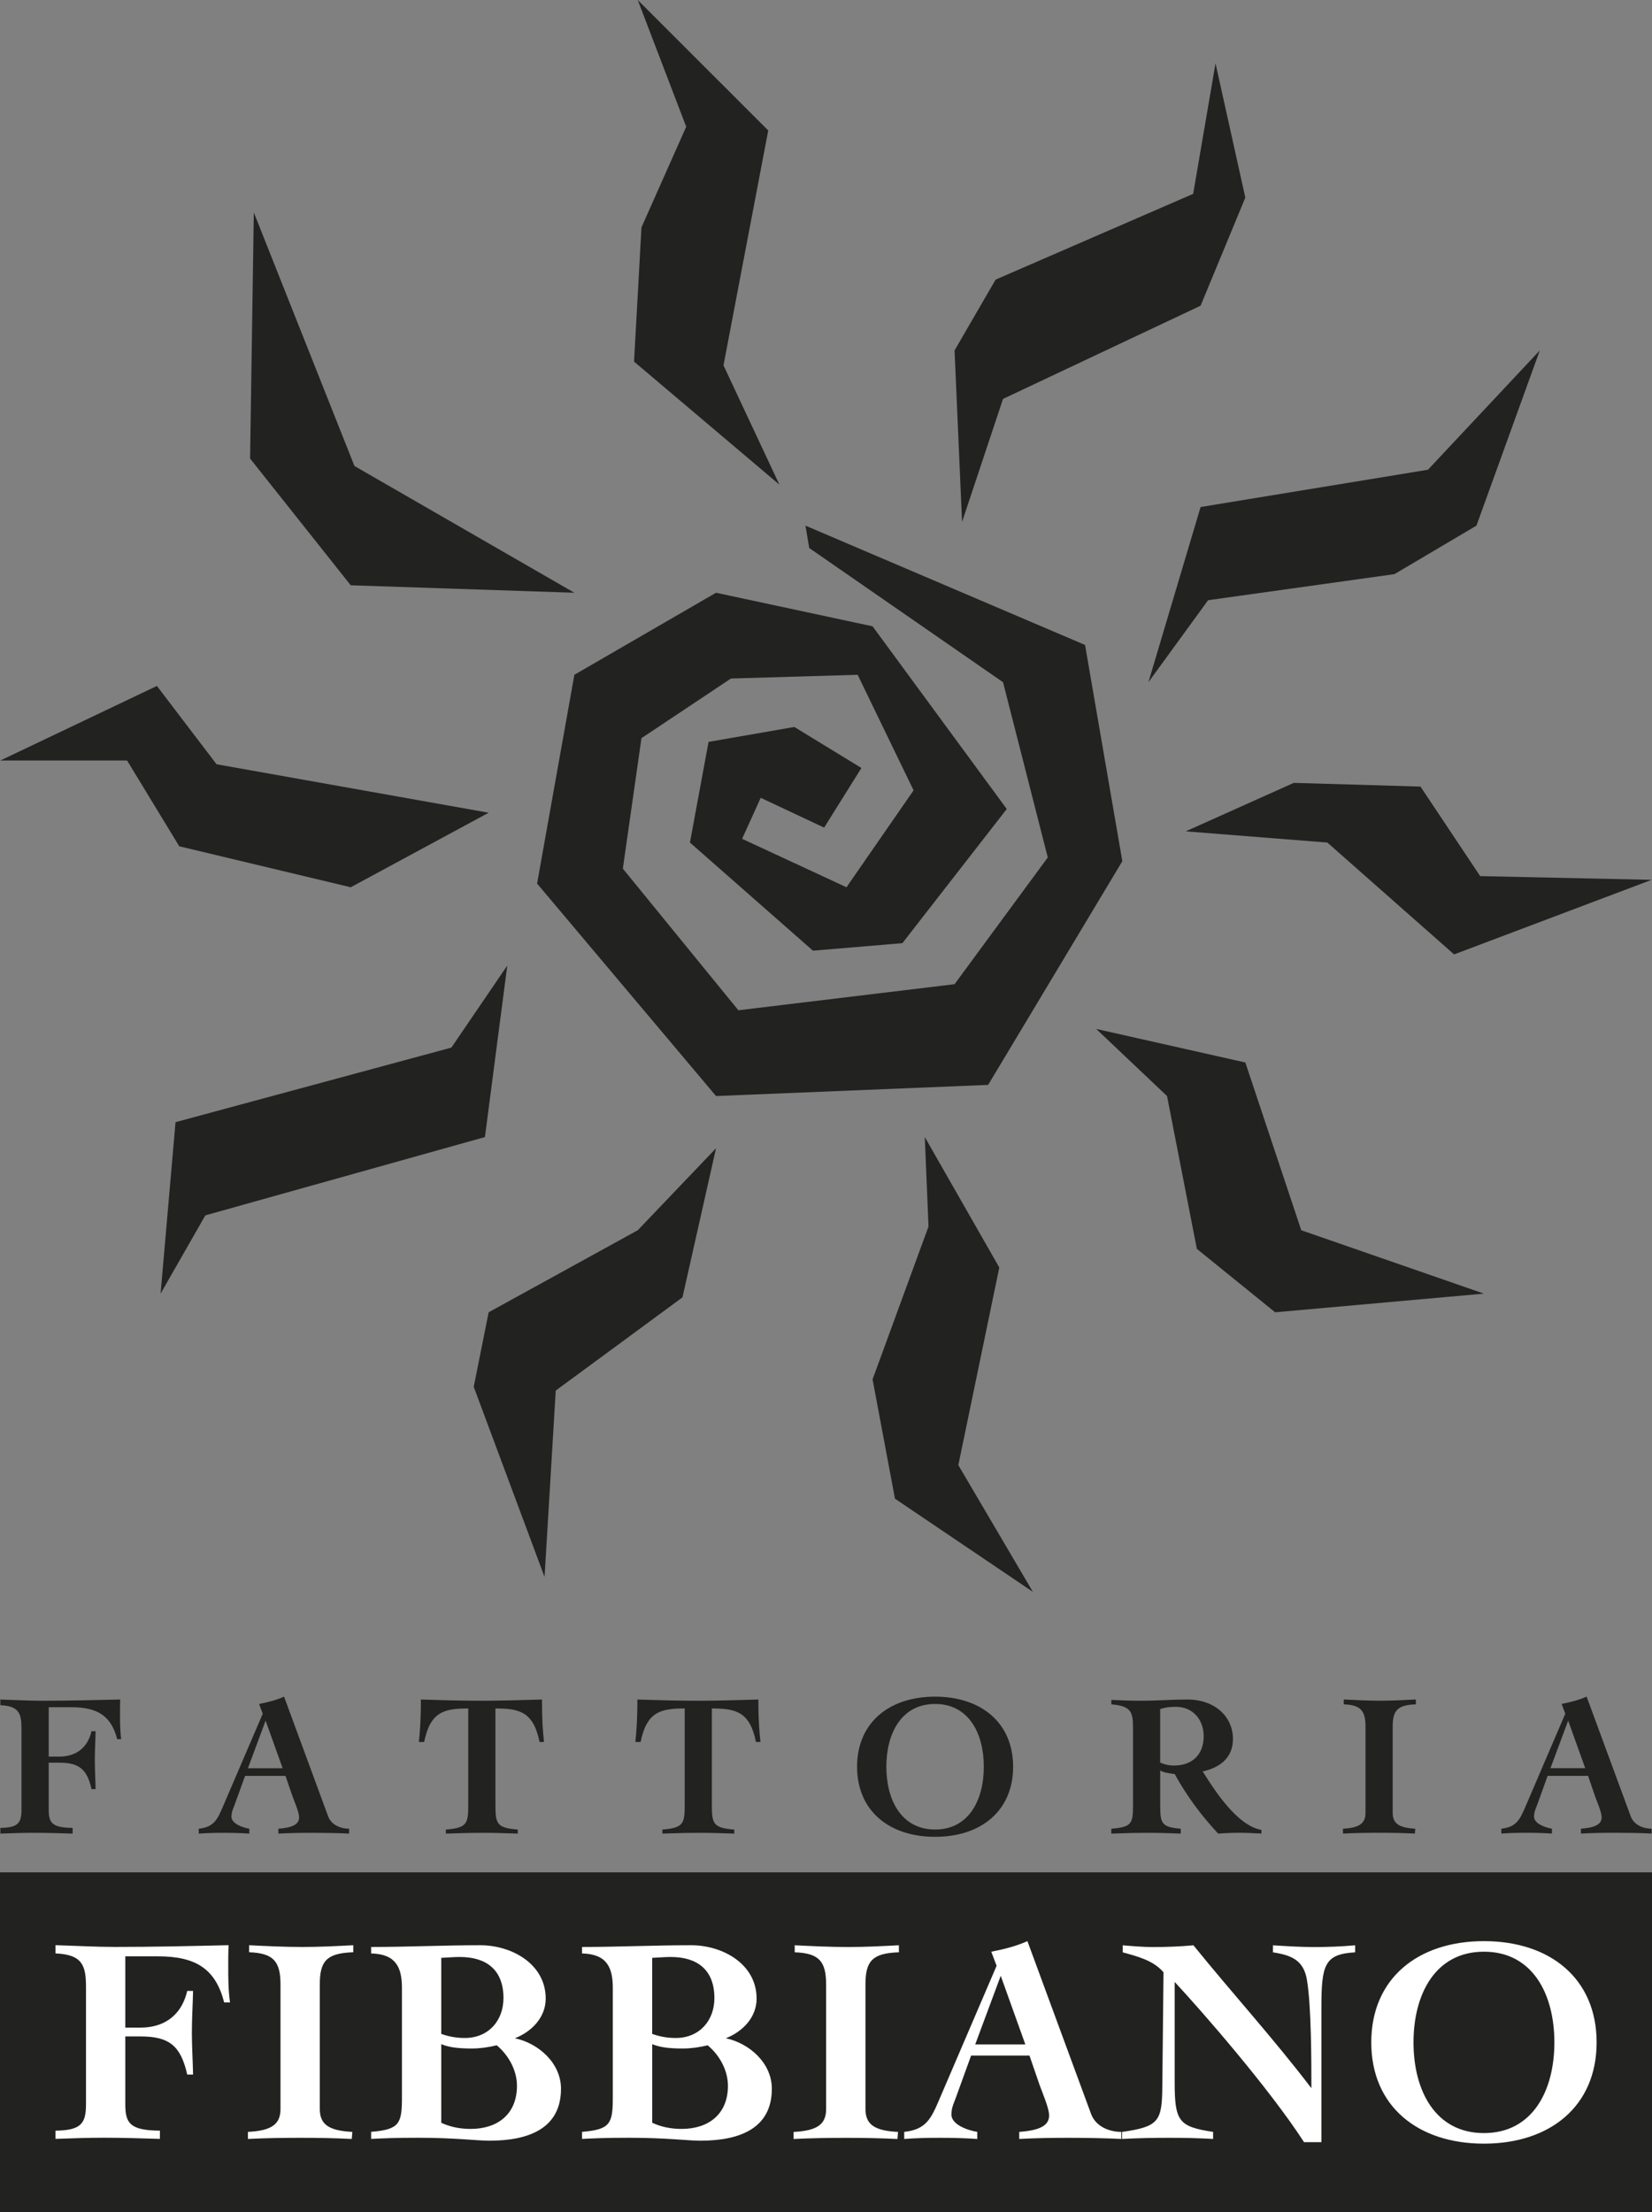
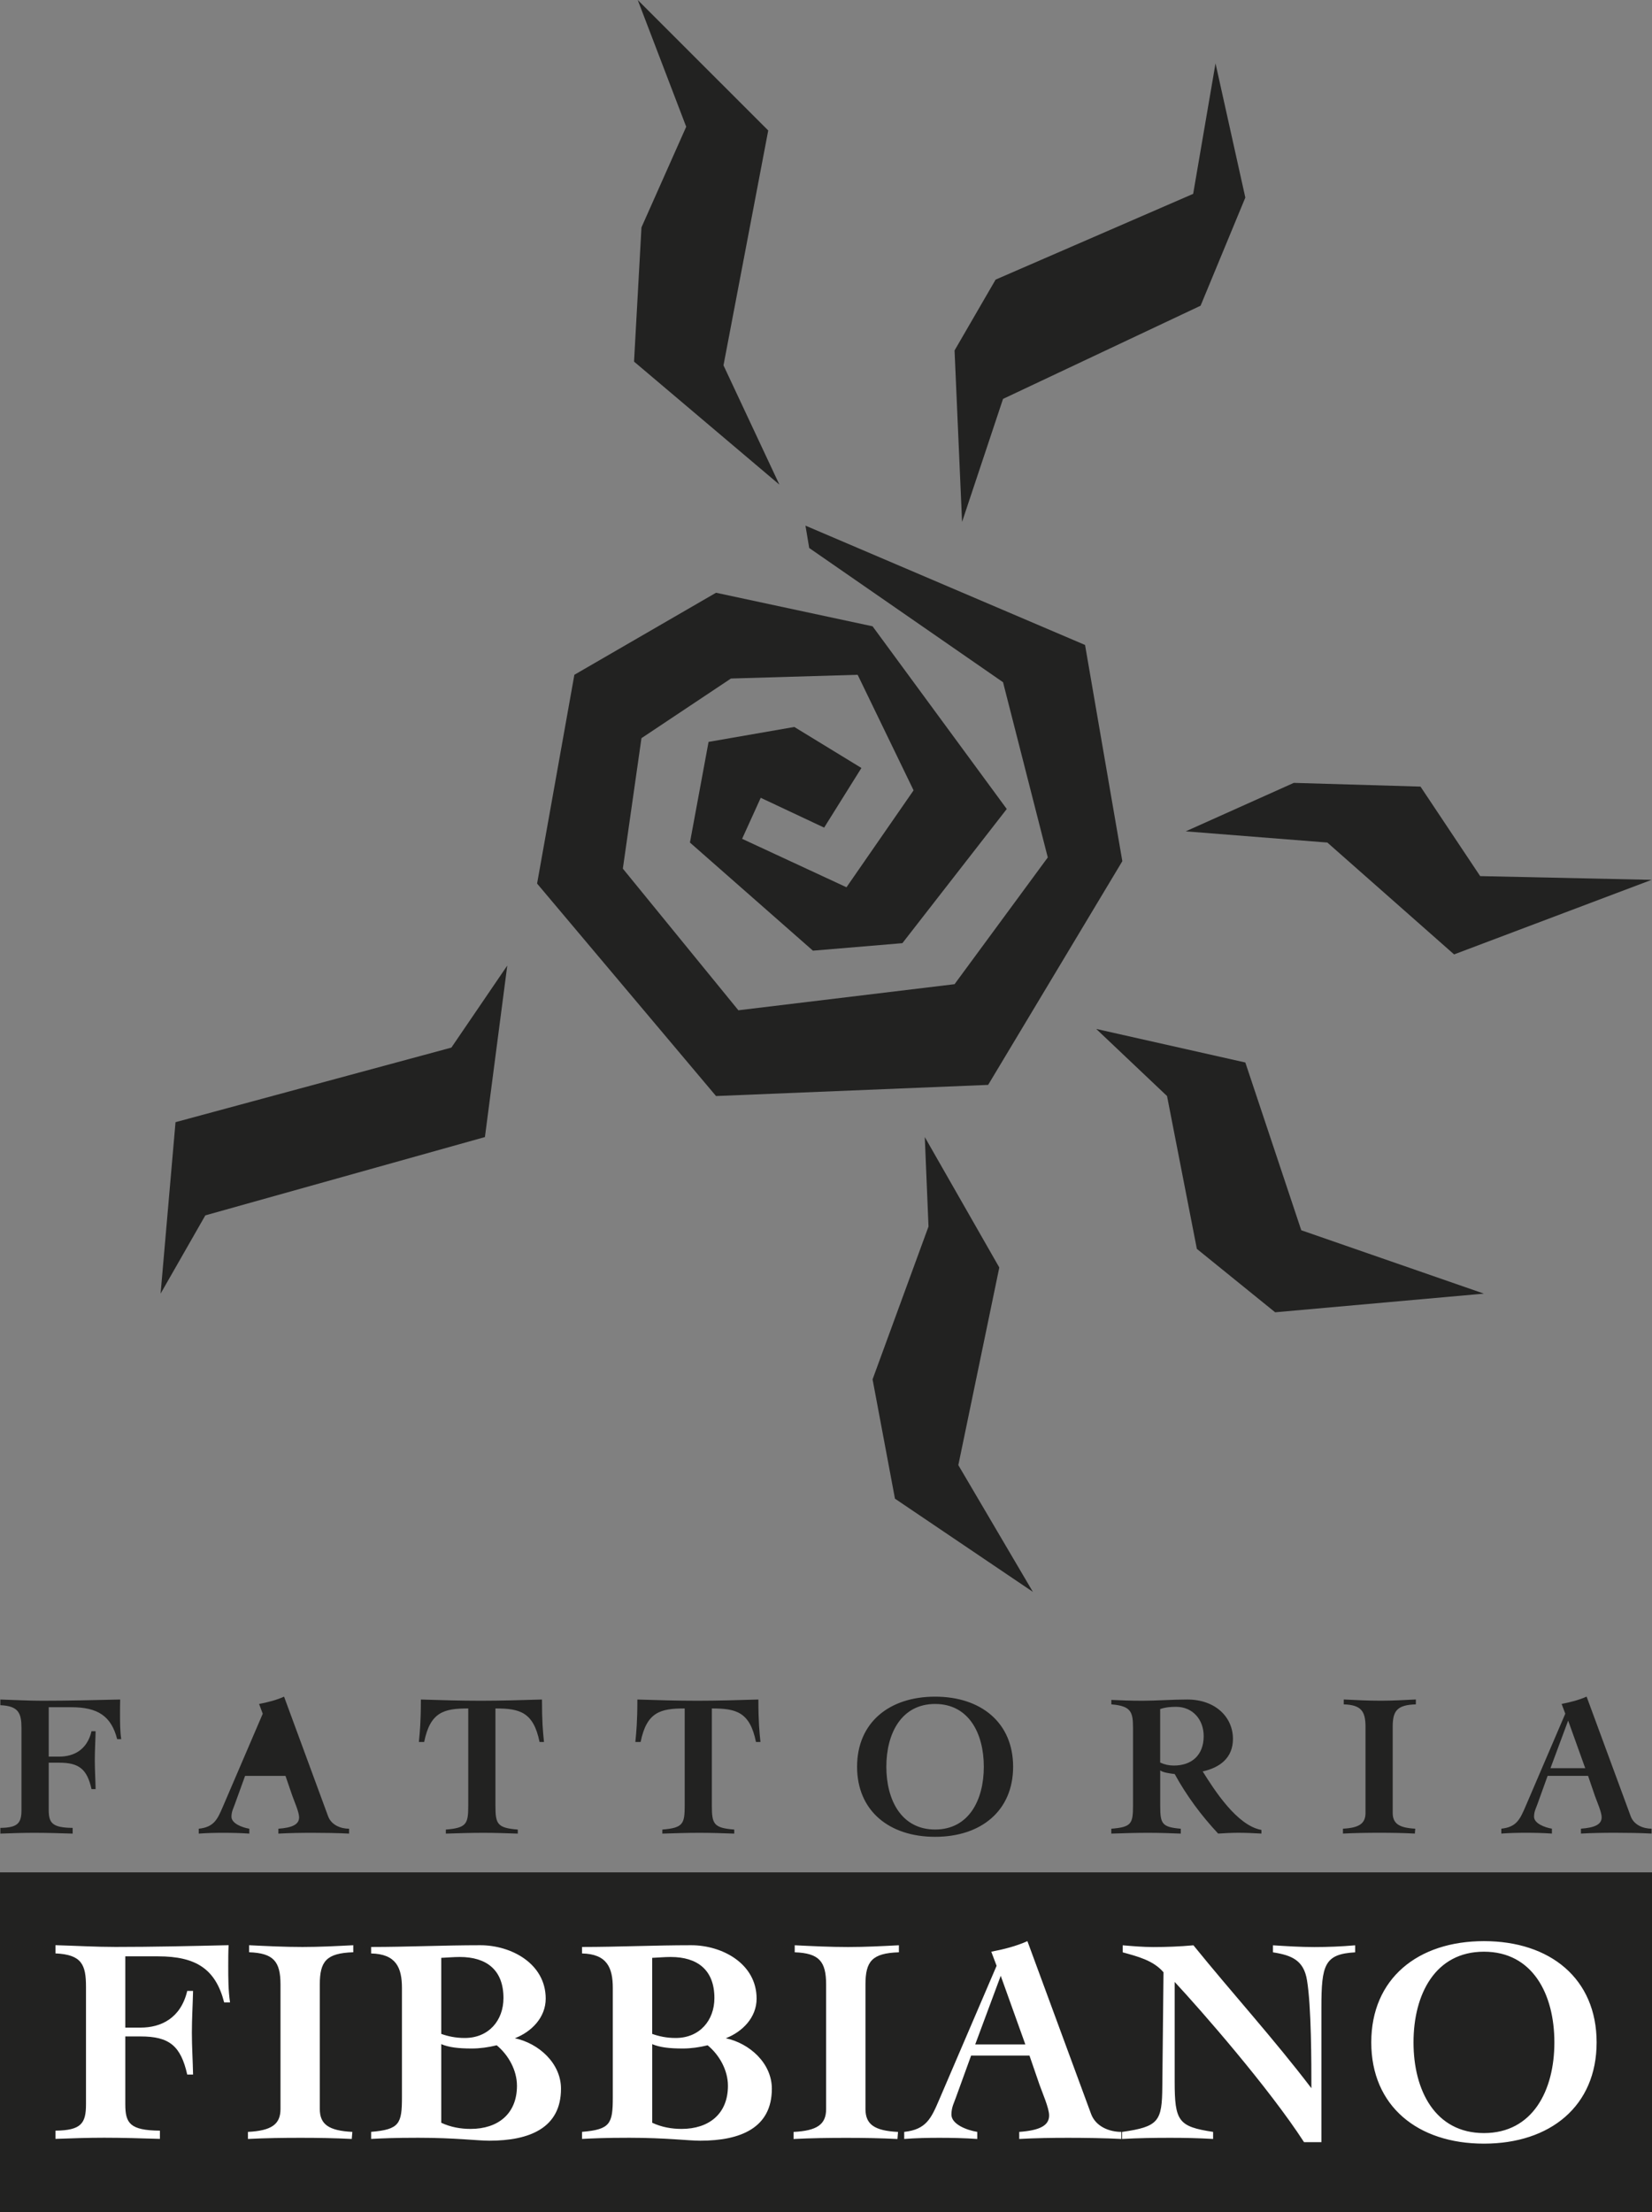
<svg xmlns="http://www.w3.org/2000/svg" id="uuid-6db132d3-8f83-47e4-ab5d-340ba8d81fb6" viewBox="0 0 416.1 557.15">
  <rect x="0" y="0" width="416.1" height="557.15" fill="#808080" stroke="none" />
  <defs>
    <style>.uuid-dba1ee67-4a52-4051-a133-ca26880704e5{stroke:#222221;stroke-width:4.6px;}.uuid-dba1ee67-4a52-4051-a133-ca26880704e5,.uuid-ad07b2aa-ab54-46e7-923a-d8715f96c59c,.uuid-f150ee4c-10a1-44cc-b3da-eaddd19c1cb0{fill:#222221;}.uuid-f150ee4c-10a1-44cc-b3da-eaddd19c1cb0,.uuid-44ab6d56-38d3-40f6-be02-dfe57768dd65{fill-rule:evenodd;}.uuid-44ab6d56-38d3-40f6-be02-dfe57768dd65{fill:#fff;}</style>
  </defs>
  <polygon class="uuid-ad07b2aa-ab54-46e7-923a-d8715f96c59c" points="202.88 132.38 273.3 162.43 282.69 216.88 248.89 273.22 180.35 276.03 135.28 222.52 144.67 169.94 180.35 149.28 219.78 157.73 253.58 203.74 227.29 237.53 204.76 239.42 173.78 212.19 178.47 186.84 200.07 183.08 216.97 193.41 207.58 208.43 191.61 200.92 186.92 211.25 213.21 223.45 230.11 199.04 216.02 169.94 184.11 170.88 161.57 185.9 156.88 218.76 185.98 254.43 240.43 247.86 263.91 215.94 252.64 171.81 203.82 138.01 202.88 132.38" />
  <polygon class="uuid-ad07b2aa-ab54-46e7-923a-d8715f96c59c" points="313.67 49.76 302.4 76.99 252.64 100.46 242.32 131.45 240.43 88.26 250.77 70.42 300.53 48.82 306.16 15.96 313.67 49.76" />
  <polygon class="uuid-ad07b2aa-ab54-46e7-923a-d8715f96c59c" points="160.63 0 193.5 32.86 182.23 92.01 196.31 122.05 159.7 91.07 161.57 57.27 172.84 31.92 160.63 0" />
-   <polygon class="uuid-ad07b2aa-ab54-46e7-923a-d8715f96c59c" points="359.67 118.3 302.4 127.69 289.26 171.81 304.29 151.16 351.23 144.59 371.88 132.38 387.84 88.25 359.67 118.3" />
-   <polygon class="uuid-ad07b2aa-ab54-46e7-923a-d8715f96c59c" points="89.28 117.36 144.67 149.28 88.34 147.4 62.99 115.48 63.93 53.51 89.28 117.36" />
-   <polygon class="uuid-ad07b2aa-ab54-46e7-923a-d8715f96c59c" points=".08 191.53 39.52 172.75 54.54 192.47 123.08 204.68 88.34 223.45 45.15 213.13 32.01 191.53 .08 191.53" />
  <polygon class="uuid-ad07b2aa-ab54-46e7-923a-d8715f96c59c" points="298.65 209.37 325.88 197.16 357.79 198.1 372.82 220.64 416.01 221.58 366.25 240.36 334.33 212.19 298.65 209.37" />
  <polygon class="uuid-ad07b2aa-ab54-46e7-923a-d8715f96c59c" points="276.11 259.13 313.67 267.58 327.76 309.83 373.76 325.79 321.18 330.49 301.46 314.52 293.95 276.03 276.11 259.13" />
  <polygon class="uuid-ad07b2aa-ab54-46e7-923a-d8715f96c59c" points="232.93 286.36 251.7 319.21 241.38 368.98 260.16 400.9 225.42 377.43 219.78 347.38 233.87 308.89 232.93 286.36" />
-   <polygon class="uuid-ad07b2aa-ab54-46e7-923a-d8715f96c59c" points="180.35 289.18 171.9 326.73 139.98 350.2 137.16 397.14 119.32 349.26 123.08 330.49 160.63 309.83 180.35 289.18" />
  <polygon class="uuid-ad07b2aa-ab54-46e7-923a-d8715f96c59c" points="113.69 263.83 127.77 243.17 122.14 286.36 51.72 306.08 40.45 325.79 44.21 282.61 113.69 263.83" />
  <rect class="uuid-dba1ee67-4a52-4051-a133-ca26880704e5" x="2.3" y="473.84" width="411.5" height="81.01" />
  <path class="uuid-44ab6d56-38d3-40f6-be02-dfe57768dd65" d="m31.55,492.69h8.28c9.61,0,14.49,3.25,16.63,11.6h1.48c-.45-3.04-.45-6.14-.45-9.17,0-1.7,0-3.47.09-5.24-9.46.22-18.99.44-28.46.44-5.03,0-10.13-.3-15.15-.44v2.07c6.66.3,7.69,2.88,7.69,8.43v29.56c0,4.8-1.19,6.58-7.69,6.65v2.07c4.07-.15,8.2-.29,12.27-.29,4.65,0,9.38.15,14.04.29v-2.07c-7.54-.07-8.72-1.85-8.72-6.65v-17.08h3.84c7.25,0,10.13,2.37,11.76,9.61h1.47c-.07-3.55-.3-7.03-.3-10.57s.22-7.02.3-10.5h-1.47c-1.63,6.87-6.59,9.24-11.76,9.24h-3.84v-17.96Zm31.19-1.03c6.13.22,7.91,2.29,7.91,8.13v31.34c0,3.84-2.22,5.47-8.2,5.77v1.78c4.43-.23,8.87-.29,13.29-.29s8.58.07,12.86.29l.15-1.78c-5.99-.3-8.2-1.92-8.2-5.77v-31.34c0-5.84,1.62-7.91,8.43-8.13v-1.77c-4.29.22-8.5.44-12.79.44-4.5,0-8.95-.22-13.45-.44v1.77Zm30.74,47.01c3.02-.15,5.69-.29,11.9-.29,9.31,0,14.78.74,17.87.74,10.21,0,18.05-3.25,18.05-13.09,0-6.43-5.63-11.45-11.62-12.71,4.21-1.63,7.77-5.24,7.77-9.98,0-8.8-8.65-13.45-16.48-13.45-9.24,0-18.47.44-27.49.44v1.63c6.28.15,7.76,3.55,7.76,8.72v27.49c0,6.65-.6,8.13-7.76,8.72v1.78Zm17.66-23.87c1.92.81,4.29,1.1,7.69,1.1,2.07,0,4.21-.3,6.28-.81,2.95,2.44,5.1,6.28,5.1,10.2,0,7.09-4.81,10.86-11.68,10.86-2.51,0-5.02-.44-7.39-1.55v-19.81Zm0-21.73c1.63-.07,3.11-.22,4.66-.22,6.73,0,11.01,3.25,11.01,10.34,0,5.62-3.69,10.06-9.76,10.06-2.36,0-4.28-.45-5.91-1.03v-19.14Zm35.47,45.6c3.02-.15,5.69-.29,11.89-.29,9.31,0,14.78.74,17.88.74,10.19,0,18.03-3.25,18.03-13.09,0-6.43-5.62-11.45-11.6-12.71,4.21-1.63,7.76-5.24,7.76-9.98,0-8.8-8.64-13.45-16.48-13.45-9.24,0-18.48.44-27.49.44v1.63c6.28.15,7.75,3.55,7.75,8.72v27.49c0,6.65-.6,8.13-7.75,8.72v1.78Zm17.66-23.87c1.92.81,4.29,1.1,7.69,1.1,2.08,0,4.21-.3,6.28-.81,2.96,2.44,5.11,6.28,5.11,10.2,0,7.09-4.81,10.86-11.68,10.86-2.5,0-5.02-.44-7.39-1.55v-19.81Zm0-21.73c1.63-.07,3.1-.22,4.66-.22,6.72,0,11.01,3.25,11.01,10.34,0,5.62-3.7,10.06-9.76,10.06-2.37,0-4.28-.45-5.91-1.03v-19.14Zm35.91-1.4c6.14.22,7.9,2.29,7.9,8.13v31.34c0,3.84-2.21,5.47-8.2,5.77v1.78c4.44-.23,8.88-.29,13.3-.29s8.58.07,12.87.29l.14-1.78c-5.98-.3-8.2-1.92-8.2-5.77v-31.34c0-5.84,1.62-7.91,8.42-8.13v-1.77c-4.29.22-8.49.44-12.79.44-4.51,0-8.95-.22-13.45-.44v1.77Zm45.45,23.21l6.43-17.29,6.2,17.29h-12.63Zm-17.89,23.8c2.95-.23,5.91-.29,8.87-.29,3.18,0,6.35.07,9.54.29v-1.78c-2.67-.44-6.51-1.92-6.51-4.36,0-1.92.74-3.1,1.18-4.44l3.78-10.42h14.7l2.52,7.32c.73,2.08,2.43,5.91,2.43,7.76,0,2.58-2.43,3.77-7.53,4.14v1.78c4.06-.23,8.2-.29,12.34-.29,3.77,0,9.53.07,13.38.29v-1.78c-3.04,0-6.43-1.33-7.62-4.51l-16.04-43.53c-2.8,1.26-5.99,2.07-9.1,2.66l1.34,3.55-14.48,33.77c-2,4.66-3.26,7.47-8.79,8.06v1.78Zm54.89,0c4.07-.23,8.07-.29,12.13-.29,3.62,0,7.17.07,10.79.29v-1.78c-8.73-1.33-9.68-2.66-9.68-12.71v-25.06c6.73,7.24,23.73,26.68,32.59,40.36h4.37v-33.92c0-10.79.8-13.45,8.5-13.89v-1.77c-3.41.3-6.87.44-10.28.44s-6.95-.22-10.42-.44v1.77c4.73.74,7.76,2,8.57,7.02,1.11,6.65,1.11,20.77,1.11,27.2-9.46-12.42-19.89-23.87-29.71-35.99-3.32.3-6.66.44-10.06.44-2.59,0-5.17-.22-7.76-.44v1.77c3.7,1.03,7.69,2,10.28,5.02l-.3,28.76c-.07,8.79-.89,10.13-10.13,11.45v1.78Zm91.14-49.82c-16.7,0-28.38,9.46-28.38,25.5s11.68,25.5,28.38,25.5,28.38-9.46,28.38-25.5-11.68-25.5-28.38-25.5m0,2.66c12.27,0,17.74,10.71,17.74,22.84s-5.47,22.84-17.74,22.84-17.74-10.72-17.74-22.84,5.47-22.84,17.74-22.84" />
-   <path class="uuid-f150ee4c-10a1-44cc-b3da-eaddd19c1cb0" d="m12.27,429.95h5.73c6.65,0,10.03,2.25,11.51,8.04h1.02c-.3-2.1-.3-4.25-.3-6.35,0-1.18,0-2.4.04-3.63-6.55.15-13.14.31-19.69.31-3.49,0-7.01-.21-10.49-.31v1.43c4.6.2,5.32,2,5.32,5.83v20.47c0,3.33-.82,4.55-5.32,4.6v1.44c2.81-.1,5.68-.2,8.5-.2,3.22,0,6.49.1,9.71.2v-1.44c-5.21-.05-6.03-1.27-6.03-4.6v-11.82h2.65c5.02,0,7.01,1.64,8.13,6.65h1.03c-.04-2.45-.2-4.86-.2-7.31s.16-4.86.2-7.26h-1.03c-1.12,4.76-4.55,6.39-8.13,6.39h-2.65v-12.43Zm50.18,15.36l4.45-11.98,4.29,11.98h-8.74Zm-12.39,16.47c2.05-.15,4.09-.2,6.15-.2,2.2,0,4.4.05,6.59.2v-1.23c-1.84-.31-4.5-1.33-4.5-3.02,0-1.33.51-2.15.82-3.07l2.61-7.21h10.18l1.74,5.06c.51,1.43,1.69,4.09,1.69,5.37,0,1.79-1.69,2.61-5.22,2.87v1.23c2.8-.15,5.68-.2,8.55-.2,2.6,0,6.6.05,9.26.2v-1.23c-2.1,0-4.46-.92-5.28-3.12l-11.1-30.14c-1.94.87-4.14,1.43-6.29,1.84l.92,2.46-10.03,23.38c-1.38,3.23-2.25,5.17-6.09,5.58v1.23Zm86.96-23.08c-.27-2.56-.51-5.06-.51-10.69-5.17.15-10.28.31-15.4.31s-9.98-.15-15.1-.31c0,5.63-.26,8.14-.5,10.69h1.33c1.53-7.57,5-8.44,11.1-8.44v24.46c0,4.61-.41,5.62-5.64,6.04v1.02c3.23-.1,6.3-.2,9.42-.2,2.92,0,5.83.1,8.7.2v-1.02c-5.22-.41-5.63-1.43-5.63-6.04v-24.46c6.09,0,9.57.87,11.11,8.44h1.12Zm54.52,0c-.26-2.56-.52-5.06-.52-10.69-5.16.15-10.28.31-15.39.31s-9.98-.15-15.09-.31c0,5.63-.26,8.14-.51,10.69h1.33c1.53-7.57,5.01-8.44,11.1-8.44v24.46c0,4.61-.41,5.62-5.63,6.04v1.02c3.22-.1,6.3-.2,9.4-.2,2.93,0,5.84.1,8.71.2v-1.02c-5.22-.41-5.64-1.43-5.64-6.04v-24.46c6.1,0,9.58.87,11.11,8.44h1.13Zm43.99-11.41c-11.58,0-19.65,6.55-19.65,17.65s8.08,17.65,19.65,17.65,19.65-6.55,19.65-17.65-8.09-17.65-19.65-17.65m0,1.84c8.49,0,12.27,7.42,12.27,15.81s-3.78,15.81-12.27,15.81-12.28-7.42-12.28-15.81,3.79-15.81,12.28-15.81m44.38.1c5.06.41,5.47,1.95,5.47,6.04v19.44c0,4.61-.41,5.43-5.47,5.84v1.23c3.06-.1,6.13-.2,9.25-.2,2.92,0,5.85.1,8.25.2v-1.23c-4.76-.41-5.18-1.23-5.18-5.84v-8.85c.72.56,2.47.77,3.65.92,2.96,5.42,6.69,10.44,10.94,14.99,1.69-.1,3.43-.2,5.1-.2,1.96,0,3.84.1,5.8.2v-.92c-6.14-1.07-11.88-10.08-14.79-14.73,4.36-.97,7.62-3.43,7.62-8.19,0-5.52-4.45-9.92-11.5-9.92-4,0-7.69.31-11.31.31-3.02,0-5.32-.1-7.82-.21v1.13Zm12.32,1.18c1.34-.46,2.67-.56,4-.56,4.24,0,6.95,3.27,6.95,7.37,0,4.81-3.02,7.42-7.52,7.42-1.23,0-2.35-.25-3.44-.76v-13.46Zm46.24-1.18c4.25.15,5.47,1.59,5.47,5.63v21.69c0,2.66-1.54,3.78-5.68,3.99v1.23c3.07-.15,6.14-.2,9.21-.2s5.93.05,8.9.2l.1-1.23c-4.15-.21-5.68-1.33-5.68-3.99v-21.69c0-4.04,1.13-5.48,5.83-5.63v-1.23c-2.97.15-5.88.31-8.85.31-3.12,0-6.19-.15-9.31-.31v1.23Zm52.06,16.07l4.45-11.98,4.3,11.98h-8.75Zm-12.38,16.47c2.05-.15,4.09-.2,6.14-.2,2.19,0,4.4.05,6.6.2v-1.23c-1.84-.31-4.5-1.33-4.5-3.02,0-1.33.51-2.15.82-3.07l2.6-7.21h10.19l1.73,5.06c.51,1.43,1.69,4.09,1.69,5.37,0,1.79-1.69,2.61-5.22,2.87v1.23c2.81-.15,5.69-.2,8.54-.2,2.61,0,6.6.05,9.26.2v-1.23c-2.09,0-4.45-.92-5.26-3.12l-11.11-30.14c-1.95.87-4.15,1.43-6.29,1.84l.92,2.46-10.02,23.38c-1.4,3.23-2.25,5.17-6.09,5.58v1.23Z" />
+   <path class="uuid-f150ee4c-10a1-44cc-b3da-eaddd19c1cb0" d="m12.27,429.95h5.73c6.65,0,10.03,2.25,11.51,8.04h1.02c-.3-2.1-.3-4.25-.3-6.35,0-1.18,0-2.4.04-3.63-6.55.15-13.14.31-19.69.31-3.49,0-7.01-.21-10.49-.31v1.43c4.6.2,5.32,2,5.32,5.83v20.47c0,3.33-.82,4.55-5.32,4.6v1.44c2.81-.1,5.68-.2,8.5-.2,3.22,0,6.49.1,9.71.2v-1.44c-5.21-.05-6.03-1.27-6.03-4.6v-11.82h2.65c5.02,0,7.01,1.64,8.13,6.65h1.03c-.04-2.45-.2-4.86-.2-7.31s.16-4.86.2-7.26h-1.03c-1.12,4.76-4.55,6.39-8.13,6.39h-2.65v-12.43Zm50.18,15.36h-8.74Zm-12.39,16.47c2.05-.15,4.09-.2,6.15-.2,2.2,0,4.4.05,6.59.2v-1.23c-1.84-.31-4.5-1.33-4.5-3.02,0-1.33.51-2.15.82-3.07l2.61-7.21h10.18l1.74,5.06c.51,1.43,1.69,4.09,1.69,5.37,0,1.79-1.69,2.61-5.22,2.87v1.23c2.8-.15,5.68-.2,8.55-.2,2.6,0,6.6.05,9.26.2v-1.23c-2.1,0-4.46-.92-5.28-3.12l-11.1-30.14c-1.94.87-4.14,1.43-6.29,1.84l.92,2.46-10.03,23.38c-1.38,3.23-2.25,5.17-6.09,5.58v1.23Zm86.96-23.08c-.27-2.56-.51-5.06-.51-10.69-5.17.15-10.28.31-15.4.31s-9.98-.15-15.1-.31c0,5.63-.26,8.14-.5,10.69h1.33c1.53-7.57,5-8.44,11.1-8.44v24.46c0,4.61-.41,5.62-5.64,6.04v1.02c3.23-.1,6.3-.2,9.42-.2,2.92,0,5.83.1,8.7.2v-1.02c-5.22-.41-5.63-1.43-5.63-6.04v-24.46c6.09,0,9.57.87,11.11,8.44h1.12Zm54.52,0c-.26-2.56-.52-5.06-.52-10.69-5.16.15-10.28.31-15.39.31s-9.98-.15-15.09-.31c0,5.63-.26,8.14-.51,10.69h1.33c1.53-7.57,5.01-8.44,11.1-8.44v24.46c0,4.61-.41,5.62-5.63,6.04v1.02c3.22-.1,6.3-.2,9.4-.2,2.93,0,5.84.1,8.71.2v-1.02c-5.22-.41-5.64-1.43-5.64-6.04v-24.46c6.1,0,9.58.87,11.11,8.44h1.13Zm43.99-11.41c-11.58,0-19.65,6.55-19.65,17.65s8.08,17.65,19.65,17.65,19.65-6.55,19.65-17.65-8.09-17.65-19.65-17.65m0,1.84c8.49,0,12.27,7.42,12.27,15.81s-3.78,15.81-12.27,15.81-12.28-7.42-12.28-15.81,3.79-15.81,12.28-15.81m44.38.1c5.06.41,5.47,1.95,5.47,6.04v19.44c0,4.61-.41,5.43-5.47,5.84v1.23c3.06-.1,6.13-.2,9.25-.2,2.92,0,5.85.1,8.25.2v-1.23c-4.76-.41-5.18-1.23-5.18-5.84v-8.85c.72.56,2.47.77,3.65.92,2.96,5.42,6.69,10.44,10.94,14.99,1.69-.1,3.43-.2,5.1-.2,1.96,0,3.84.1,5.8.2v-.92c-6.14-1.07-11.88-10.08-14.79-14.73,4.36-.97,7.62-3.43,7.62-8.19,0-5.52-4.45-9.92-11.5-9.92-4,0-7.69.31-11.31.31-3.02,0-5.32-.1-7.82-.21v1.13Zm12.32,1.18c1.34-.46,2.67-.56,4-.56,4.24,0,6.95,3.27,6.95,7.37,0,4.81-3.02,7.42-7.52,7.42-1.23,0-2.35-.25-3.44-.76v-13.46Zm46.24-1.18c4.25.15,5.47,1.59,5.47,5.63v21.69c0,2.66-1.54,3.78-5.68,3.99v1.23c3.07-.15,6.14-.2,9.21-.2s5.93.05,8.9.2l.1-1.23c-4.15-.21-5.68-1.33-5.68-3.99v-21.69c0-4.04,1.13-5.48,5.83-5.63v-1.23c-2.97.15-5.88.31-8.85.31-3.12,0-6.19-.15-9.31-.31v1.23Zm52.06,16.07l4.45-11.98,4.3,11.98h-8.75Zm-12.38,16.47c2.05-.15,4.09-.2,6.14-.2,2.19,0,4.4.05,6.6.2v-1.23c-1.84-.31-4.5-1.33-4.5-3.02,0-1.33.51-2.15.82-3.07l2.6-7.21h10.19l1.73,5.06c.51,1.43,1.69,4.09,1.69,5.37,0,1.79-1.69,2.61-5.22,2.87v1.23c2.81-.15,5.69-.2,8.54-.2,2.61,0,6.6.05,9.26.2v-1.23c-2.09,0-4.45-.92-5.26-3.12l-11.11-30.14c-1.95.87-4.15,1.43-6.29,1.84l.92,2.46-10.02,23.38c-1.4,3.23-2.25,5.17-6.09,5.58v1.23Z" />
</svg>